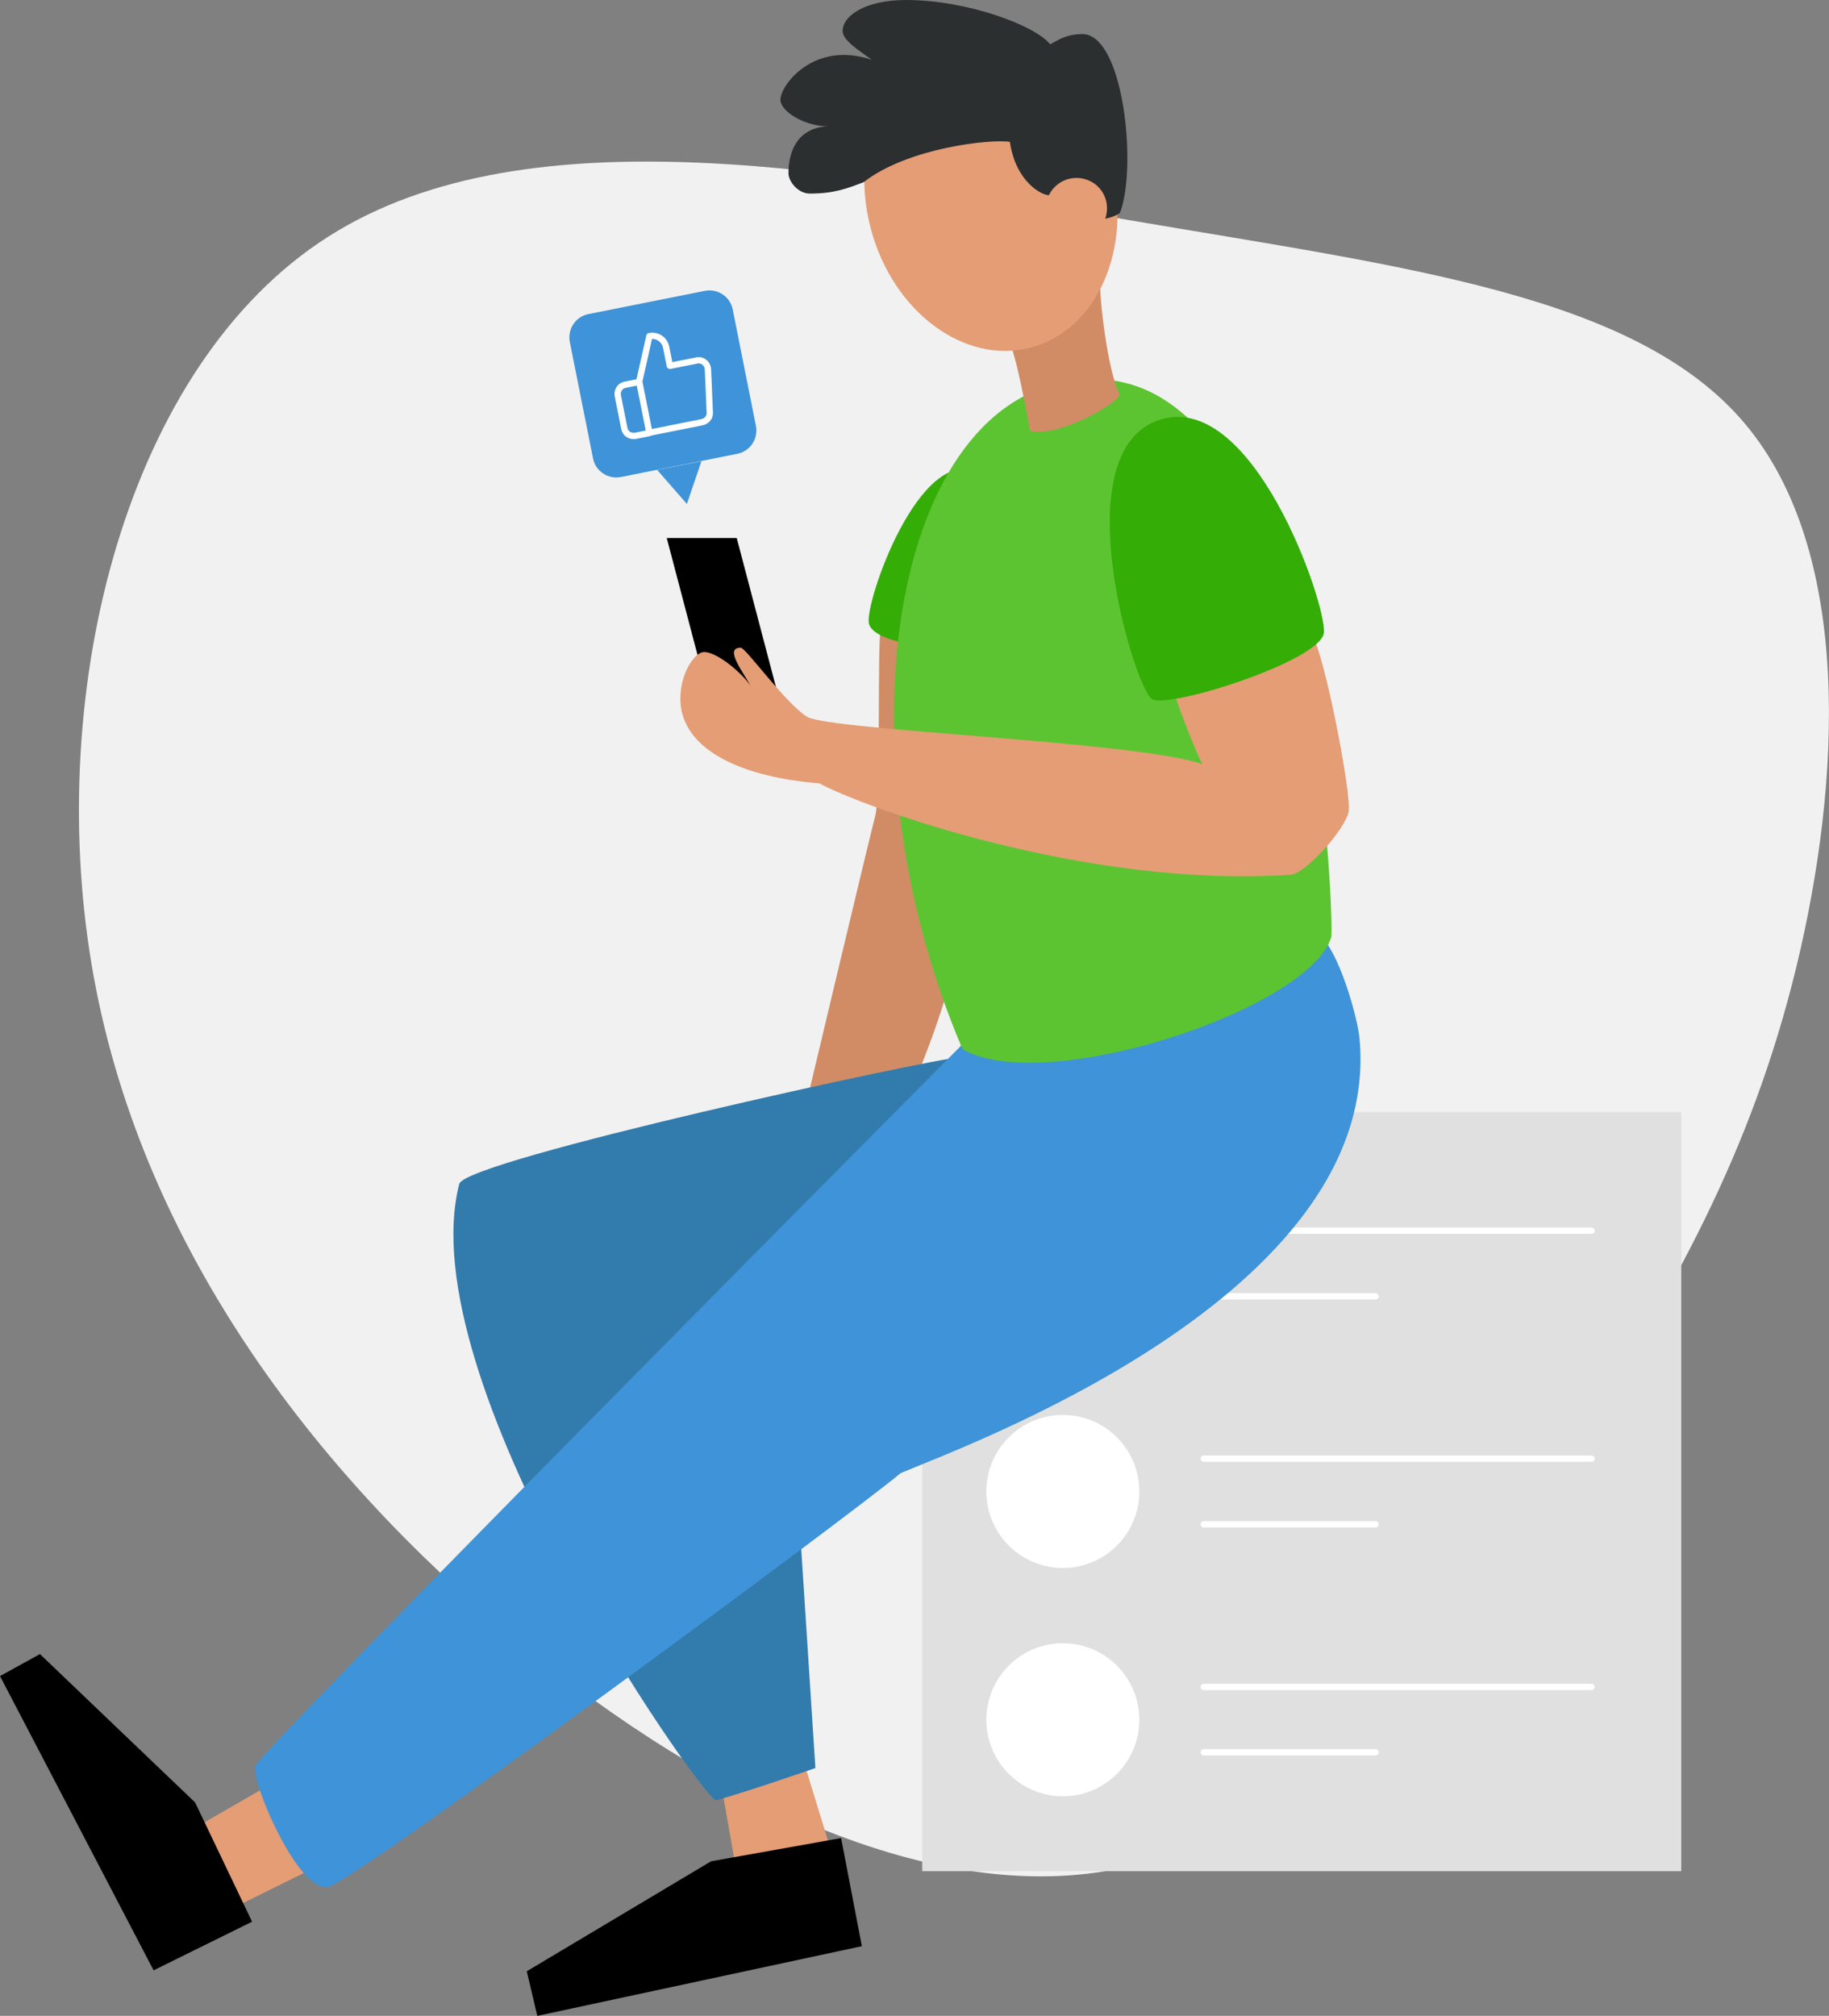
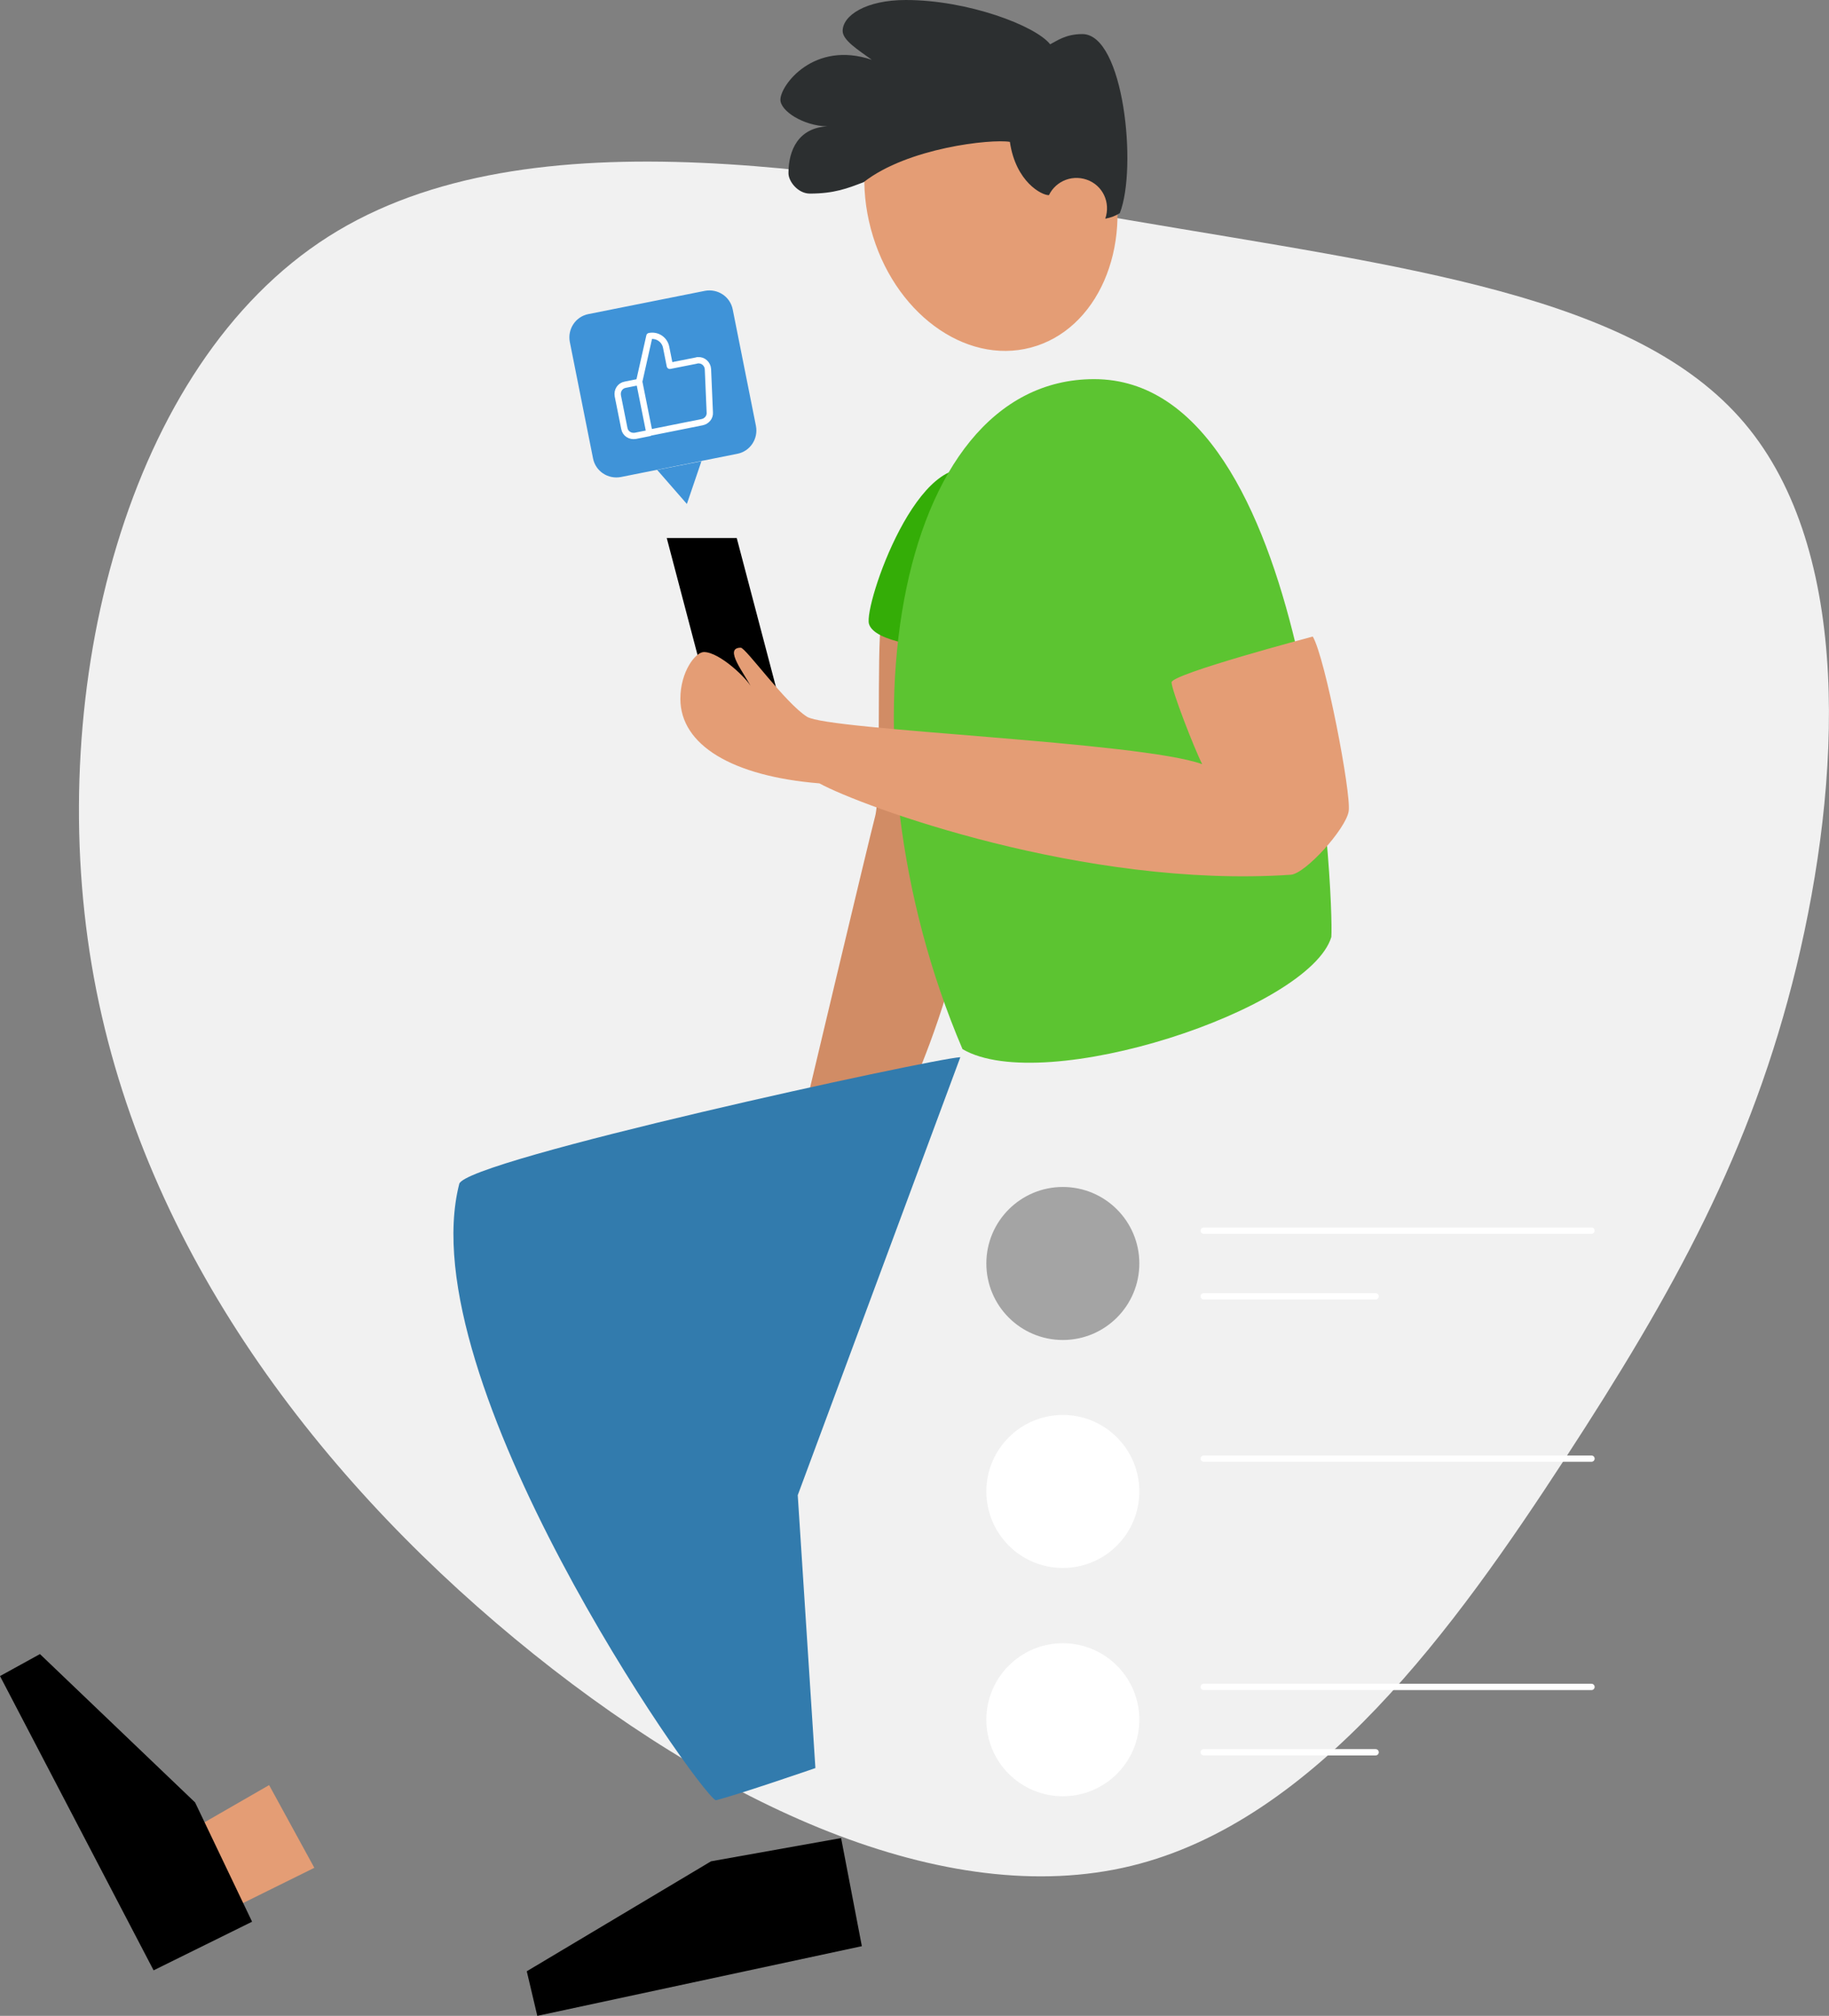
<svg xmlns="http://www.w3.org/2000/svg" version="1.1" id="Layer_1" x="0px" y="0px" viewBox="0 0 590.6 650.8" style="enable-background:new 0 0 590.6 650.8;" xml:space="preserve">
  <rect x="0" y="0" width="590.6" height="650.8" fill="#808080" stroke="none" />
  <style type="text/css">
	.st0{fill:#F1F1F1;}
	.st1{fill:#D18C65;}
	.st2{fill:#E0E0E0;}
	.st3{fill:#A4A4A4;}
	.st4{fill:none;stroke:#FFFFFF;stroke-width:2.04;stroke-linecap:round;stroke-linejoin:round;}
	.st5{fill:#FFFFFF;}
	.st6{fill:#E49D75;}
	.st7{fill:#327BAD;}
	.st8{fill:#3F93D8;}
	.st9{fill:#34AD07;}
	.st10{fill:#5CC431;}
	.st11{fill:#2C2F30;}
</style>
  <g id="Layer_2_1_">
    <g id="vector">
      <path class="st0" d="M563.3,136.6c35.1,41.5,31.2,115.8,16.8,175.4c-14.5,59.7-39.6,105-74.8,159S425,587.9,365.2,602.4    S231.4,583,166.2,529S44.6,400.7,29.6,311.5c-15-89.3,11.2-193.6,76.4-235.1s169.5-20.3,258.8-5.3    C453.9,86.3,528.2,95.1,563.3,136.6z" />
      <path class="st1" d="M284.5,201.7c-1.4,6.6,0.1,54.3-1.9,61.8c-2,7.5-23.8,99.3-23.8,99.3l34.8-9.6c0,0,12.2-26.8,16.6-50.9    C314.1,281,313.6,202.1,284.5,201.7z" />
      <polygon points="250.8,222.7 228.2,222.7 215.3,173.7 237.9,173.7   " />
-       <rect x="297.8" y="359" class="st2" width="245.1" height="245.1" />
      <circle class="st3" cx="343.2" cy="407.9" r="24.7" />
      <line class="st4" x1="388.7" y1="397.3" x2="513.9" y2="397.3" />
      <line class="st4" x1="388.7" y1="418.5" x2="444.2" y2="418.5" />
      <line class="st4" x1="388.7" y1="470.9" x2="513.9" y2="470.9" />
-       <line class="st4" x1="388.7" y1="492.1" x2="444.2" y2="492.1" />
      <line class="st4" x1="388.7" y1="544.6" x2="513.9" y2="544.6" />
      <line class="st4" x1="388.7" y1="565.7" x2="444.2" y2="565.7" />
      <circle class="st5" cx="343.2" cy="481.5" r="24.7" />
      <circle class="st5" cx="343.2" cy="555.2" r="24.7" />
      <polygon class="st6" points="63.8,589.6 86.9,576.3 101.5,603 74.6,616.3   " />
-       <polygon class="st6" points="232.9,576.3 238.1,605.8 269.3,600.5 259,567   " />
      <path class="st7" d="M310.1,341.3c-9.2,0.5-159.8,33.2-161.8,40.9c-16.1,62.9,76,195,82.8,199c7.3-1.8,32.2-10.4,32.2-10.4    l-5.7-88.1L310.1,341.3z" />
      <polygon points="81.4,620.4 63,581.9 12.9,534 0,541.1 49.6,636.1   " />
      <polygon points="271.6,593.4 229.6,600.9 170.1,636.4 173.5,650.8 278.3,628.3   " />
-       <path class="st8" d="M426.3,302.2c5.9,4.7,12,25.8,12.7,33c7.7,83.2-129.2,132.2-148.2,140.4c-18,15-175,130.8-184.6,133.5    s-25.2-34-23.8-38.9S313.9,334,313.9,334L426.3,302.2z" />
      <path class="st9" d="M316.2,152.5c-19.4-9.6-37.3,42.9-35.6,48.9s19.5,7.7,24,7.7S316.2,152.5,316.2,152.5z" />
      <path class="st10" d="M353.3,122.4c70.7,0,77.4,168.6,76.6,180.1c-7.1,23.4-92.8,51.6-119.1,36.2    C268.9,240.6,288.2,122.4,353.3,122.4z" />
      <path class="st6" d="M423.9,205.5c4,6.7,12.5,50.7,11.6,56.4s-14,20.2-18.7,20.5c-66.5,4.5-138.7-22.1-152.2-29.5    c-28.2-2.3-44.9-12.4-44.9-27.3c0-8.8,4.9-15.1,7.6-15.1c5.1,0,14.2,8.8,15.3,11.4c-2.2-4.5-9.1-12.8-3.4-12.8    c1.6,0,14.4,17.9,21.4,22.3c7,4.4,107.4,8,127.6,15.3c-2.6-5.1-9.8-23.7-9.9-26.4S423.9,205.5,423.9,205.5z" />
      <path class="st8" d="M190,101.4l37.6-7.5c4.2-0.8,8.2,1.9,9,6l7.5,37.6c0.8,4.2-1.9,8.2-6,9l-37.6,7.5c-4.2,0.8-8.2-1.9-9-6    l-7.5-37.6C183.2,106.2,185.9,102.2,190,101.4z" />
      <path class="st4" d="M216.3,118.1l-1.2-6c-0.5-2.5-2.9-4.1-5.4-3.6c0,0,0,0,0,0l-3.3,14.7l3.3,16.5l17-3.4    c1.5-0.3,2.6-1.6,2.5-3.1l-0.6-14c-0.1-1.7-1.5-3-3.2-2.9c-0.2,0-0.3,0-0.5,0.1L216.3,118.1z M209.7,139.8l-4.5,0.9    c-1.7,0.3-3.3-0.7-3.6-2.4c0,0,0,0,0,0l-2.1-10.5c-0.3-1.7,0.7-3.3,2.4-3.6l4.5-0.9" />
      <polygon class="st8" points="221.8,162.7 226.5,148.9 212.2,151.7   " />
-       <path class="st9" d="M373.7,135.8c30.6-11.2,54.8,59.5,53.8,68.5s-50,24.6-55.5,21.4S343.3,146.9,373.7,135.8z" />
-       <path class="st1" d="M355.3,91.7c-0.3,4.3,2.3,28,6.3,35.8c-1.8,3.5-20.2,13.8-29,11.6c-1.2-6.6-4.4-24.3-7-29.6    C330.4,106.9,355.3,91.7,355.3,91.7z" />
+       <path class="st1" d="M355.3,91.7c-1.8,3.5-20.2,13.8-29,11.6c-1.2-6.6-4.4-24.3-7-29.6    C330.4,106.9,355.3,91.7,355.3,91.7z" />
      <ellipse transform="matrix(0.967 -0.257 0.257 0.967 -5.643 84.15)" class="st6" cx="319.8" cy="63.7" rx="40.1" ry="50.3" />
      <path class="st11" d="M338.7,63c-2.2,0.1-10.7-4.2-12.6-17.2c-6.1-1-33,1.9-47.2,13c-5.2,2-9.5,3.7-17.4,3.7    c-3.8,0-6.9-3.9-6.9-6.6c0-7.4,3.2-14.6,12.5-15.1c-7.8-0.2-15.1-5-15.1-8.6c0-4.7,10.8-19.2,29.5-12.9c-4.4-3.2-9.4-6.3-9.4-9.3    C272.1,5,279.6,0,292.5,0c20,0,41.9,8.3,46.6,14.3c2.2-1.1,5-3.3,10.4-3.3c13.4,0,17.8,43.3,12.1,57.8c-1.4,0.9-3,1.5-4.7,1.8" />
      <path class="st6" d="M338.3,64c1.8-5.1,7.4-7.8,12.6-6s7.8,7.4,6,12.6c-1.8,5.1-7.4,7.8-12.6,6c-0.4-0.1-0.7-0.3-1-0.4" />
    </g>
  </g>
</svg>